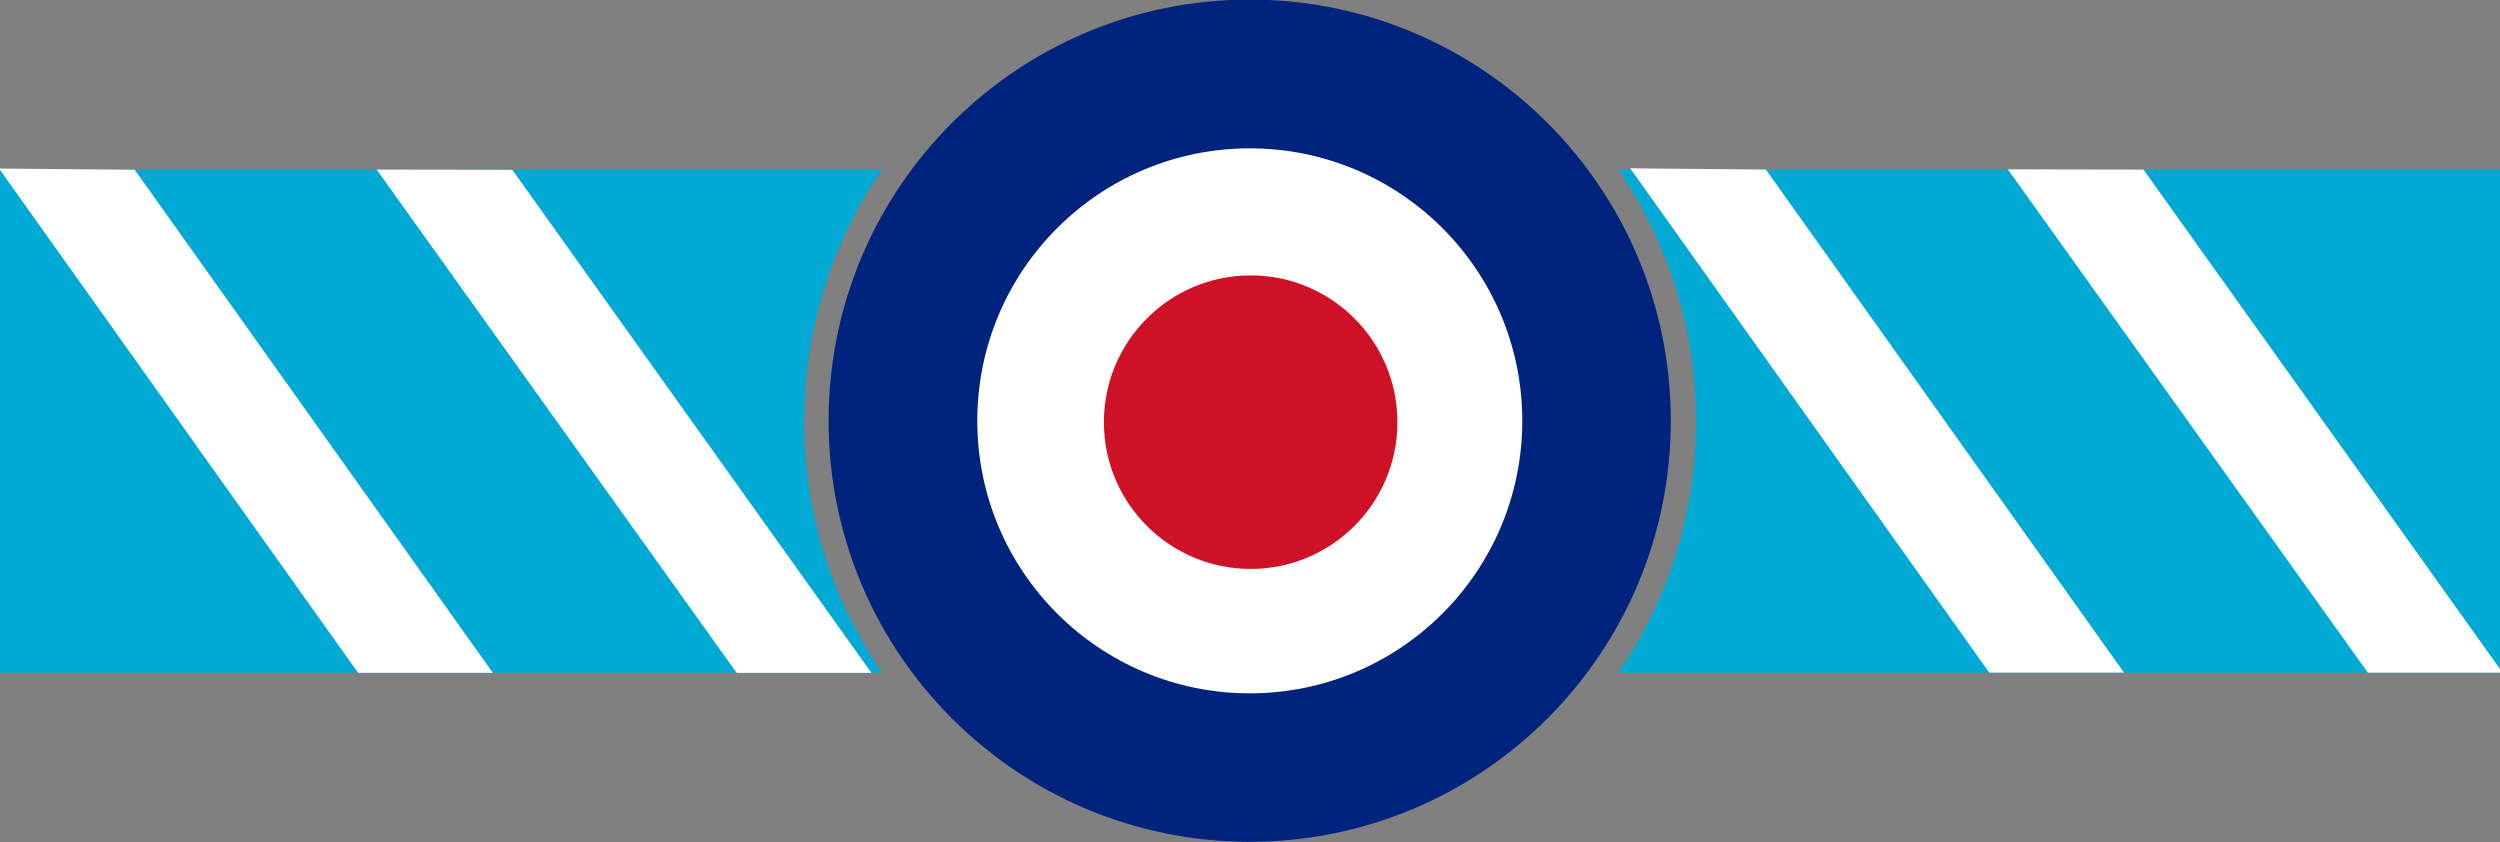
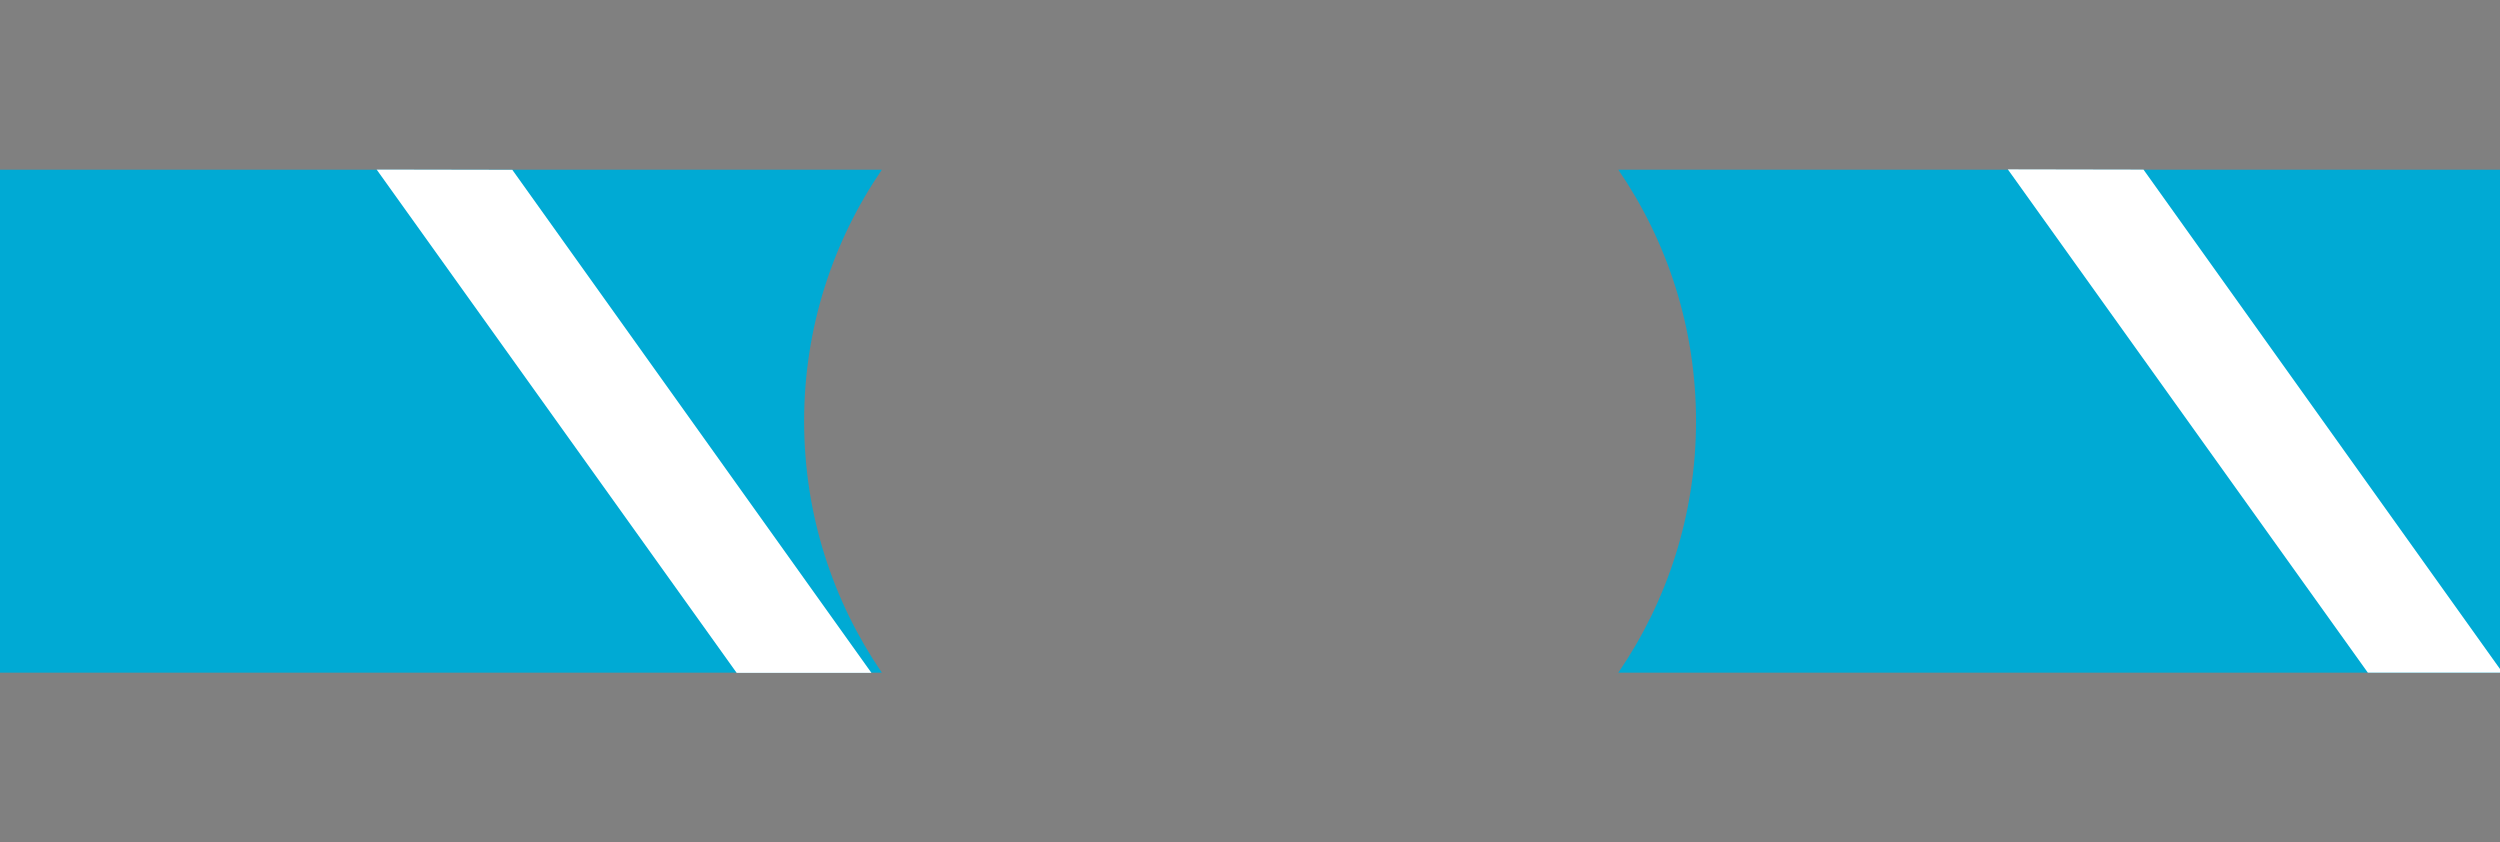
<svg xmlns="http://www.w3.org/2000/svg" xmlns:ns1="http://sodipodi.sourceforge.net/DTD/sodipodi-0.dtd" xmlns:ns2="http://www.inkscape.org/namespaces/inkscape" width="640" height="215.645" id="svg2" ns1:version="0.32" ns2:version="0.47 r22583" ns1:docname="CoatFlag.svg" version="1.0">
  <rect width="100%" height="100%" fill="#808080" stroke="none" />
  <defs id="defs4">
    <ns2:perspective ns1:type="inkscape:persp3d" ns2:vp_x="0 : 107.8226 : 1" ns2:vp_y="0 : 1000 : 0" ns2:vp_z="640 : 107.8226 : 1" ns2:persp3d-origin="320 : 71.881734 : 1" id="perspective15" />
  </defs>
  <ns1:namedview id="base" pagecolor="#ddd" bordercolor="#666666" borderopacity="1.0" gridtolerance="10000" guidetolerance="10" objecttolerance="10" ns2:pageopacity="0.81568627" ns2:pageshadow="2" ns2:zoom="1" ns2:cx="193.7931" ns2:cy="105.5855" ns2:document-units="px" ns2:current-layer="layer1" showguides="true" showgrid="false" ns2:window-width="1280" ns2:window-height="1004" ns2:window-x="-8" ns2:window-y="-8" ns2:showpageshadow="false" width="504.53px" height="300px" showborder="false" ns2:window-maximized="1" />
  <g ns2:label="Layer 1" ns2:groupmode="layer" id="layer1" transform="translate(-180.943,-461.716)">
    <path style="fill:#00aad4" d="M 180.943,505.163 L 180.943,633.916 L 406.697,633.916 C 394.148,615.584 386.797,593.417 386.797,569.539 C 386.797,545.662 394.148,523.495 406.697,505.163 L 180.943,505.163 z M 595.228,505.163 C 607.775,523.494 615.128,545.664 615.128,569.539 C 615.128,593.415 607.775,615.584 595.228,633.916 L 820.943,633.916 L 820.943,505.163 L 595.228,505.163 z " id="rect1916" />
-     <path ns1:type="arc" style="fill:#00247d;fill-rule:evenodd;stroke:#00247d;stroke-width:1px;stroke-linecap:butt;stroke-linejoin:miter;stroke-opacity:1;fill-opacity:1" id="path1888" ns1:cx="345.13318" ns1:cy="538.62036" ns1:rx="79.950577" ns1:ry="79.950577" d="m 425.084,538.62 c 0,44.155 -35.795,79.951 -79.951,79.951 -44.155,0 -79.951,-35.795 -79.951,-79.951 0,-44.155 35.795,-79.951 79.951,-79.951 44.155,0 79.951,35.795 79.951,79.951 z" transform="matrix(1.34,0,0,1.34,38.387,-152.338)" />
-     <path ns1:type="arc" style="fill:white" id="path1890" ns1:cx="363.73553" ns1:cy="551.68158" ns1:rx="55.807087" ns1:ry="55.807087" d="m 419.543,551.682 c 0,30.821 -24.986,55.807 -55.807,55.807 -30.821,0 -55.807,-24.986 -55.807,-55.807 0,-30.821 24.986,-55.807 55.807,-55.807 30.821,0 55.807,24.986 55.807,55.807 z" transform="matrix(1.25,0,0,1.25,46.219,-120.151)" />
-     <path ns1:type="arc" style="fill:#ce1126;fill-opacity:1" id="path1892" ns1:cx="349.88272" ns1:cy="532.28766" ns1:rx="33.246777" ns1:ry="33.246777" d="m 383.13,532.288 c 0,18.362 -14.885,33.247 -33.247,33.247 -18.362,0 -33.247,-14.885 -33.247,-33.247 0,-18.362 14.885,-33.247 33.247,-33.247 18.362,0 33.247,14.885 33.247,33.247 z" transform="matrix(1.13,0,0,1.13,105.745,-31.693)" />
-     <path style="fill:white;fill-opacity:1;fill-rule:evenodd;stroke:black;stroke-width:0;stroke-linecap:butt;stroke-linejoin:miter;stroke-miterlimit:4;stroke-dasharray:none;stroke-opacity:1" d="M 180.693,504.862 L 272.612,633.96 L 307.113,633.96 L 215.426,505.174 L 180.693,504.862 z " id="path2762" ns1:nodetypes="ccccc" />
    <path style="fill:white;fill-opacity:1;fill-rule:evenodd;stroke:black;stroke-width:0;stroke-linecap:butt;stroke-linejoin:miter;stroke-miterlimit:4;stroke-dasharray:none;stroke-opacity:1" d="M 277.364,505.125 L 369.533,633.974 L 404.034,633.974 L 312.097,505.187 L 277.364,505.125 z " id="path3651" ns1:nodetypes="ccccc" />
-     <path style="fill:white;fill-opacity:1;fill-rule:evenodd;stroke:black;stroke-width:0;stroke-linecap:butt;stroke-linejoin:miter;stroke-miterlimit:4;stroke-dasharray:none;stroke-opacity:1" d="M 598.272,504.806 L 690.191,633.904 L 724.693,633.904 L 633.006,505.118 L 598.272,504.806 z " id="path3653" ns1:nodetypes="ccccc" />
    <path style="fill:white;fill-opacity:1;fill-rule:evenodd;stroke:black;stroke-width:0;stroke-linecap:butt;stroke-linejoin:miter;stroke-miterlimit:4;stroke-dasharray:none;stroke-opacity:1" d="M 694.943,505.069 L 787.112,633.918 L 821.613,633.918 L 729.677,505.131 L 694.943,505.069 z " id="path3655" ns1:nodetypes="ccccc" />
  </g>
</svg>